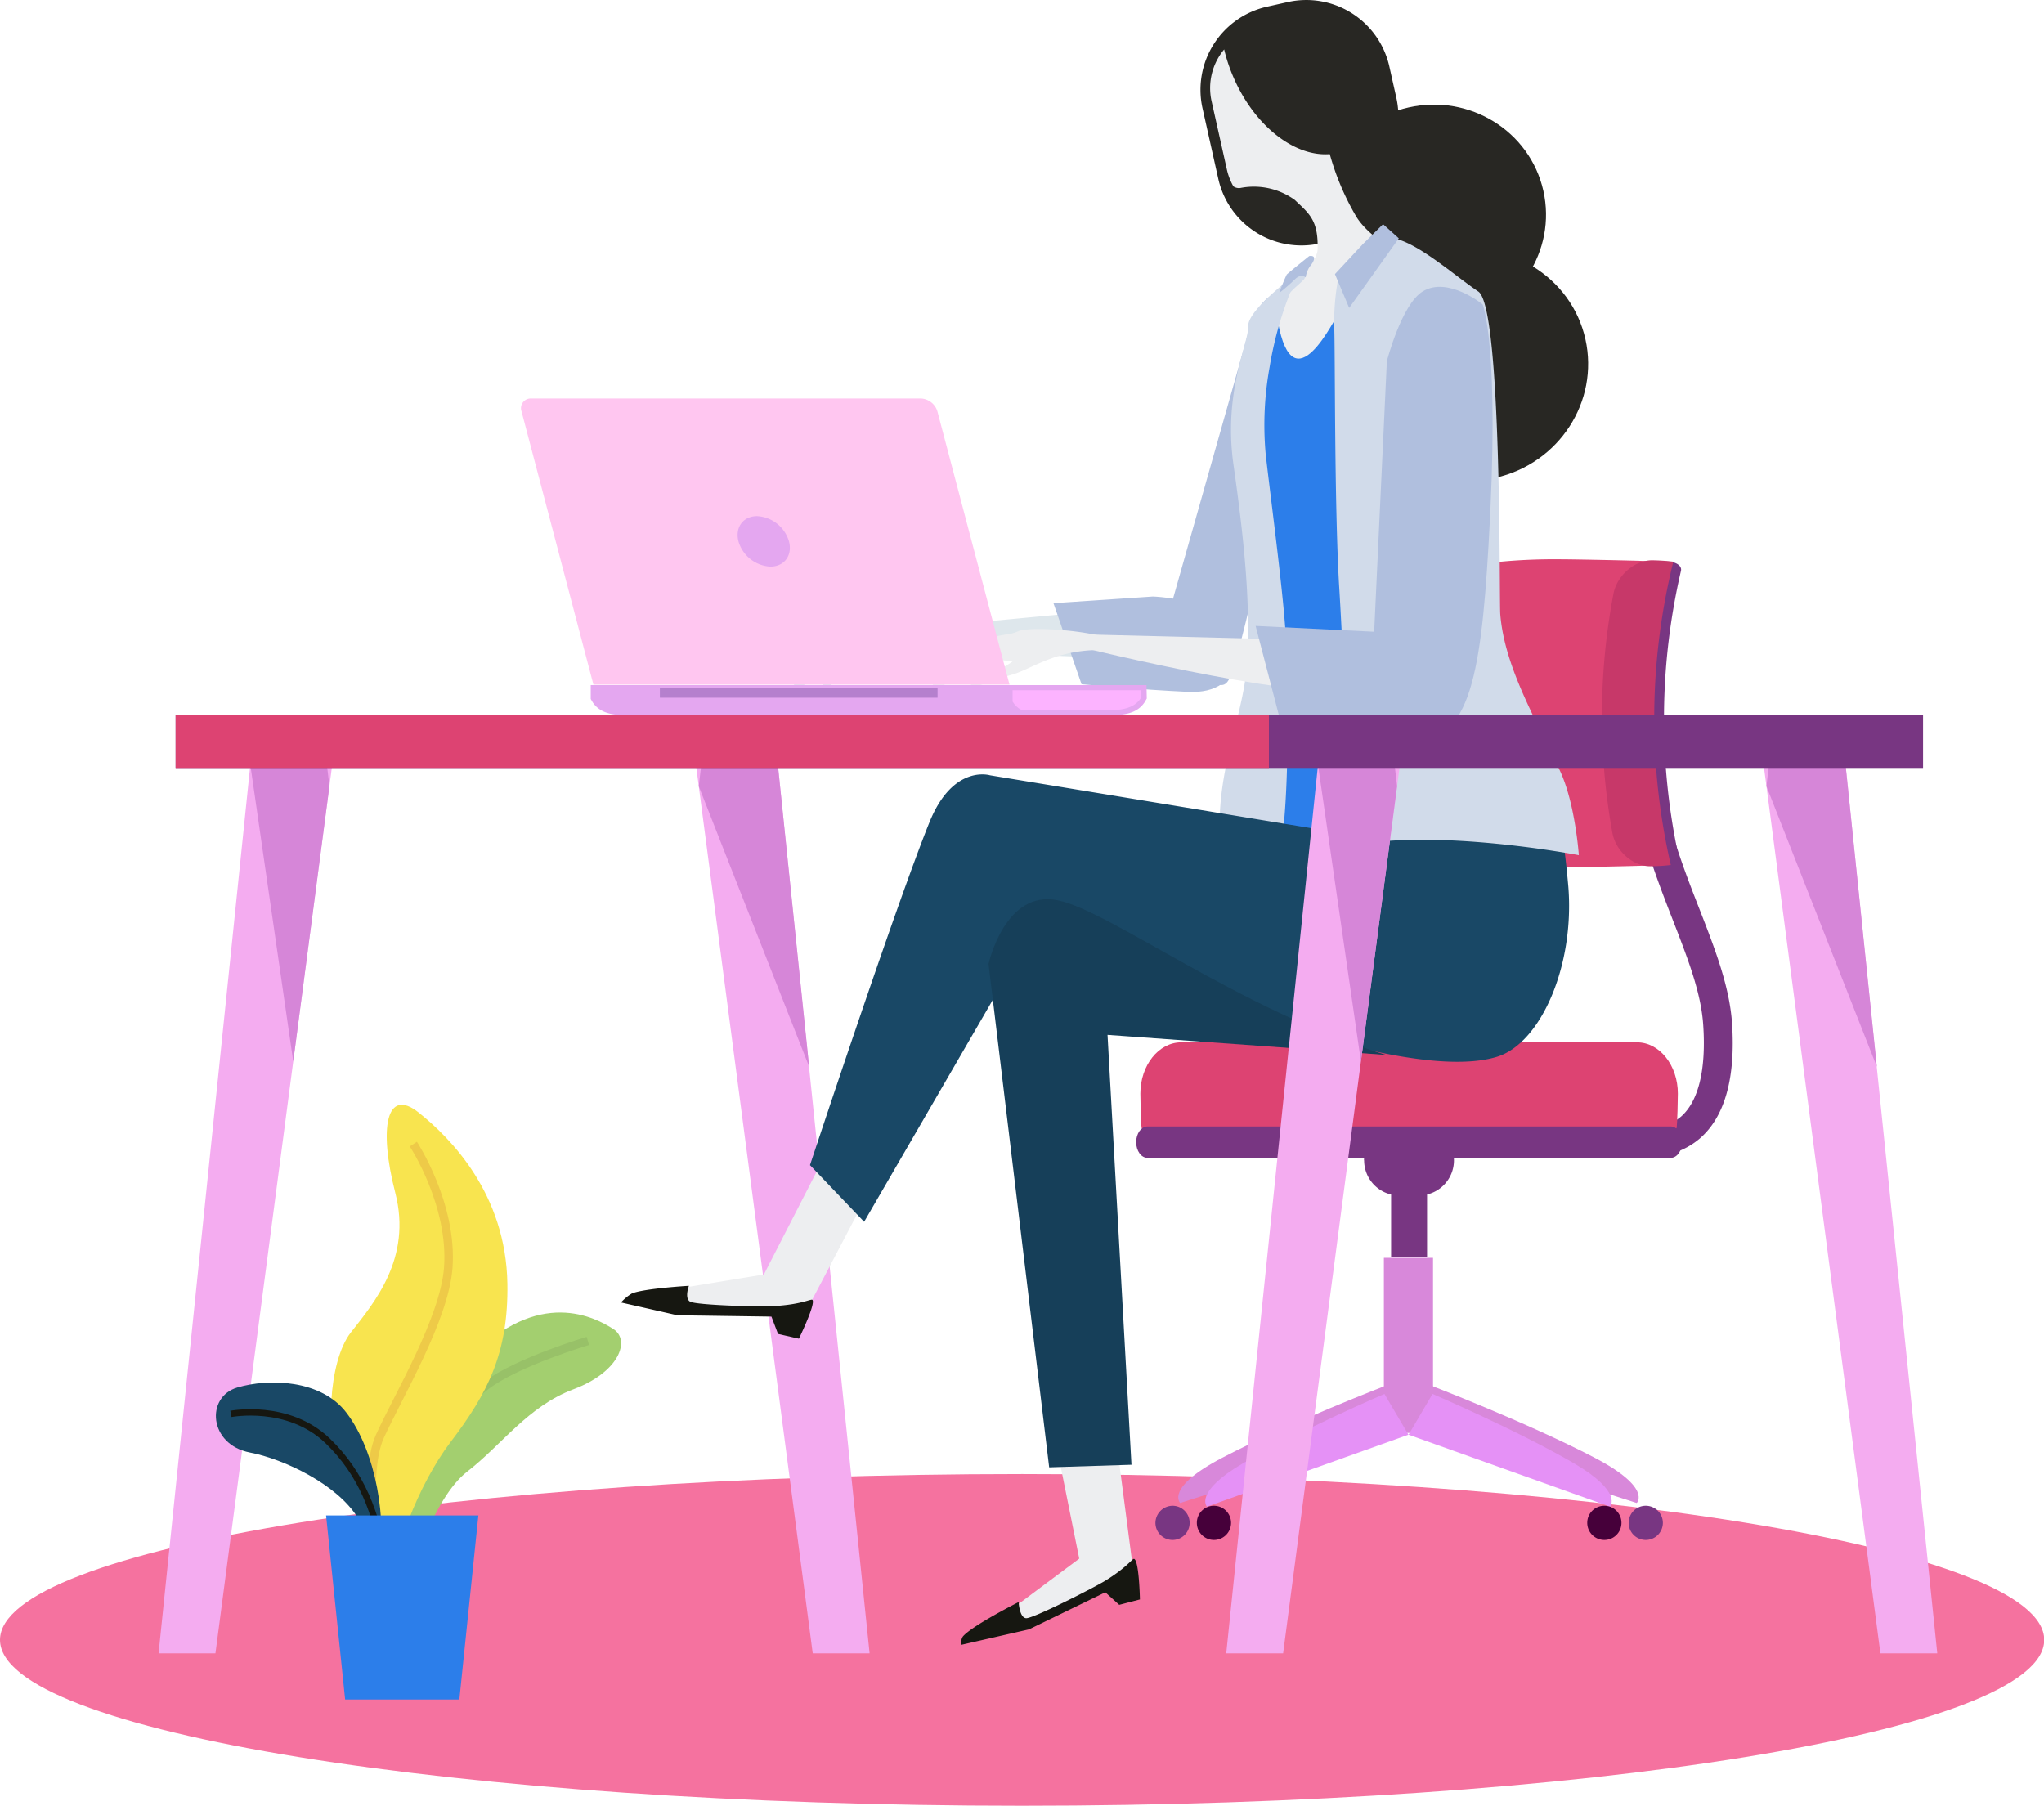
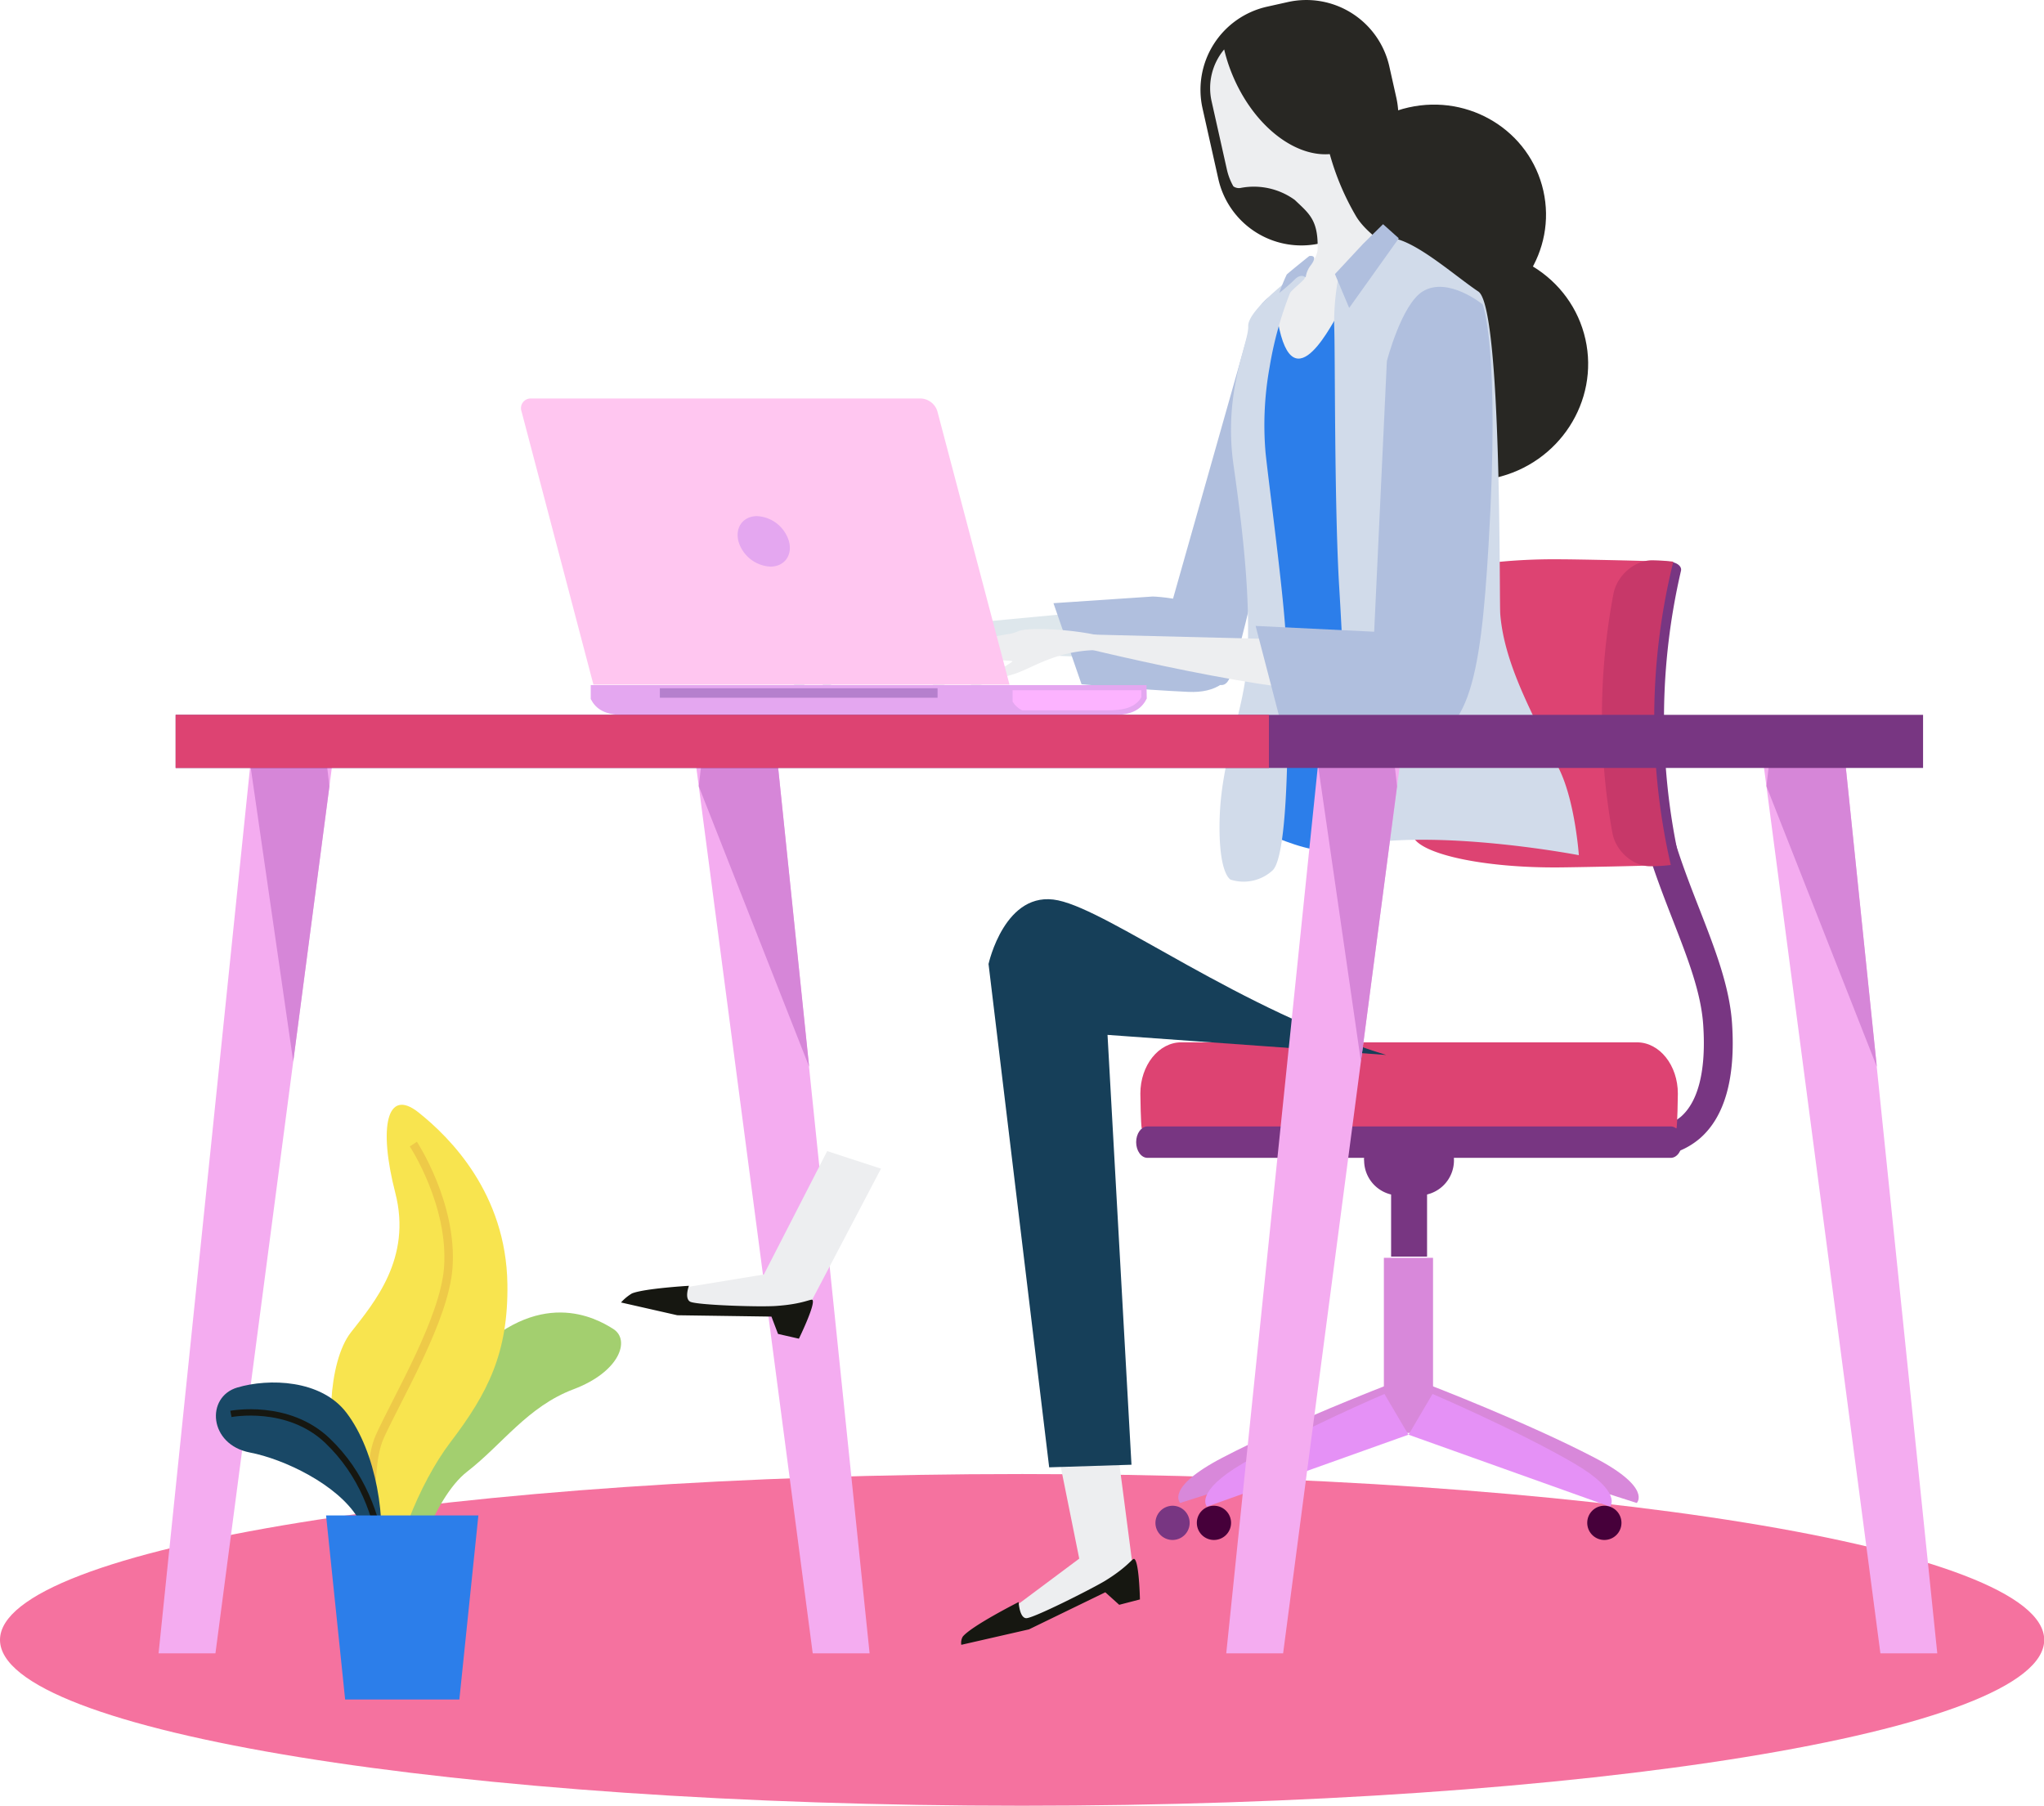
<svg xmlns="http://www.w3.org/2000/svg" viewBox="0 0 471.89 416.9">
  <defs>
    <style>.cls-1{fill:#f5729f;}.cls-2{fill:#f4acf0;}.cls-3{fill:#d686d8;}.cls-4{fill:#783682;}.cls-5{fill:#d888da;}.cls-6{fill:#e591f6;}.cls-7{fill:#46003a;}.cls-8{fill:#dd4372;}.cls-9{fill:#c73869;}.cls-10{fill:#dee7ec;}.cls-11{fill:#b0bfde;}.cls-12{fill:#282723;}.cls-13{fill:#edeef0;}.cls-14{fill:#2c7eea;}.cls-15{fill:#d1dbea;}.cls-16{fill:#161711;}.cls-17{fill:#194866;}.cls-18{fill:#163f59;}.cls-19{fill:#e4a7f0;}.cls-20{fill:#fcb3ff;}.cls-21{fill:#b580cd;}.cls-22{fill:#ffc6f0;}.cls-23{fill:#a3cf6f;}.cls-24,.cls-26,.cls-27{fill:none;stroke-miterlimit:10;}.cls-24{stroke:#98c168;}.cls-24,.cls-26{stroke-width:1.96px;}.cls-25{fill:#f8e44f;}.cls-26{stroke:#eeca48;}.cls-27{stroke:#161711;stroke-width:1.47px;}</style>
  </defs>
  <g id="Layer_2" data-name="Layer 2">
    <g id="Layer_1-2" data-name="Layer 1">
      <path class="cls-1" d="M0,378.61c0,21.15,105.64,38.29,235.94,38.29s236-17.14,236-38.29-105.64-38.29-235.95-38.29S0,357.46,0,378.61Z" />
      <polygon class="cls-2" points="187.63 381.71 200.76 381.71 179.09 171.85 160.05 171.85 187.63 381.71" />
      <polygon class="cls-3" points="161.32 181.53 186.81 246.29 179.58 176.59 179.09 171.85 162.45 171.85 161.32 181.53" />
      <path class="cls-4" d="M380.93,267a17.41,17.41,0,0,0,11.5-4.16c5.78-5,8.28-14,7.44-26.56-.57-8.51-3.91-17.11-7.46-26.23-6-15.33-12.72-32.71-9.18-55.7l-6.57-1c-3.81,24.75,3.6,43.8,9.56,59.12,3.5,9,6.52,16.77,7,24.26.68,10.22-1.08,17.49-5.11,21.05a11,11,0,0,1-8.78,2.47L378,266.79A14.68,14.68,0,0,0,380.93,267Z" />
      <path class="cls-5" d="M330,319.75l-6.48,9.86L377.87,347s3.63-3.47-9.71-10.44C352.64,328.45,330,319.75,330,319.75Z" />
      <path class="cls-5" d="M320.34,319.75l6.47,9.86L272.47,347s-3.63-3.47,9.71-10.44C297.7,328.45,320.34,319.75,320.34,319.75Z" />
      <rect class="cls-5" x="319.49" y="290.4" width="11.35" height="40.43" />
      <path class="cls-6" d="M330.72,321.83l-5.53,9.41,46.51,16.61s3.11-3.31-8.3-10C350.11,330.13,330.72,321.83,330.72,321.83Z" />
      <path class="cls-6" d="M319.62,321.83l5.54,9.41-46.52,16.61s-3.11-3.31,8.3-10C300.23,330.13,319.62,321.83,319.62,321.83Z" />
      <path class="cls-7" d="M366.44,351.59a3.95,3.95,0,1,0,3.94-3.95A3.94,3.94,0,0,0,366.44,351.59Z" />
      <path class="cls-7" d="M276.31,351.59a3.95,3.95,0,1,0,3.94-3.95A3.94,3.94,0,0,0,276.31,351.59Z" />
-       <path class="cls-4" d="M376,351.59a3.95,3.95,0,1,0,3.94-3.95A3.95,3.95,0,0,0,376,351.59Z" />
      <path class="cls-4" d="M266.75,351.59a3.95,3.95,0,1,0,3.95-3.95A4,4,0,0,0,266.75,351.59Z" />
      <rect class="cls-4" x="321.16" y="275.58" width="8.3" height="14.54" />
      <path class="cls-4" d="M314.93,267.9A8.1,8.1,0,0,0,323,276h4.57a8.1,8.1,0,0,0,8.1-8.1h0a8.1,8.1,0,0,0-8.1-8.1H323a8.1,8.1,0,0,0-8.1,8.1Z" />
      <path class="cls-8" d="M263.58,260.49c-.2-.95-.31-6.93-.31-8,0-6.54,4.23-11.84,9.44-11.84H377.92c5.22,0,9.44,5.3,9.44,11.84,0,1-.11,7-.31,8Z" />
      <path class="cls-4" d="M388.33,263.7c0,2-1.17,3.62-2.61,3.62H264.91c-1.44,0-2.61-1.62-2.61-3.62h0c0-2,1.17-3.63,2.61-3.63H385.72c1.44,0,2.61,1.63,2.61,3.63Z" />
      <path class="cls-8" d="M382.44,199.74c-2.59.2-19.08.49-21.93.52-18.05.22-33.6-3.17-34.46-7.62a154.24,154.24,0,0,1-.47-55.9c.77-4.45,16.55-7.83,35-7.61,2.91,0,19.74.33,22.38.52A151.21,151.21,0,0,0,382.44,199.74Z" />
      <path class="cls-4" d="M384.92,129.65c2,0,3.43,1,3.16,2.14a151,151,0,0,0-.57,65.82c.25,1.16-1.14,2.12-3.12,2.14h0c-2,0-3.81-.89-4.06-2.06a151.28,151.28,0,0,1,.43-66c.28-1.16,2.14-2.09,4.16-2.06Z" />
      <path class="cls-9" d="M385.73,199.71A42.86,42.86,0,0,1,381,200c-3.94,0-8-3.42-8.77-7.79a151.64,151.64,0,0,1,.25-55.06c.82-4.37,5-7.84,9-7.79a47.19,47.19,0,0,1,4.83.32A151.14,151.14,0,0,0,385.73,199.71Z" />
      <path class="cls-10" d="M276.25,147.06s-.12,4.6-22.42,4.62-55-5.47-55-5.47l51.44-4.86S270,140.43,276.25,147.06Z" />
      <path class="cls-10" d="M216.33,147.84c-10.6.33-15,5.79-19.13,7.57a71,71,0,0,0-8.27,4.39c2.22-4.61,5.64-4.85,7.31-6.37s1.24-.78-2.54-.94c-2.15-.09-5.81,3.81-8.46,6a8.73,8.73,0,0,1-3.76,2.08,47,47,0,0,1,6-7.1A54.35,54.35,0,0,1,198,145.81c2.23-.95,9.32-1.43,14.39-.92C218.07,145.48,224,147.59,216.33,147.84Z" />
      <path class="cls-10" d="M198.53,146s-8.05,2.32-9.44,3.44c-1,.77-5,5.26-5,5.26a10.6,10.6,0,0,0,4.72-2.29C190.53,150.71,198.53,146,198.53,146Z" />
      <path class="cls-11" d="M266.16,137.72s20.57.58,19.57,12.8c-.56,6.94-5.16,9.5-11.38,9.22-11.55-.54-24.66-1.77-24.66-1.77l-6.48-18.71Z" />
      <path class="cls-11" d="M270.52,139.25l17.94-63.33s2.64-9.27,7.58-7.72c7.13,2.24,3.9,9.87,3.43,14.34-.94,9.12,0,13-5.71,35.15-3.53,13.62-6.46,29.28-9.65,38.27-2.19,6.2-6.59-2.42-12.88-4.64C259.5,147.15,270.52,139.25,270.52,139.25Z" />
      <path class="cls-12" d="M305.32,55.47c3.09,13.79,17,22.41,31.09,19.25s23-16.88,19.9-30.67-17-22.4-31.09-19.25S302.23,41.69,305.32,55.47Z" />
      <path class="cls-12" d="M281.27,41.31a19.65,19.65,0,0,0,23.47,14.88L307.49,46a19.64,19.64,0,0,0,14.87-23.47l-1.61-7.19A19.64,19.64,0,0,0,297.29.48l-4.8,1.07A19.66,19.66,0,0,0,277.62,25Z" />
      <path class="cls-13" d="M282.62,11.41a37.67,37.67,0,0,0,1.67,5.3C289,28.58,298.56,36.25,307,35.58A59.84,59.84,0,0,0,313,49.81c2.61,4.52,9.45,8.37,9.45,8.37,3.31,8.29-29.86,36-31.28,35.32C288.2,92,293.6,72,299,65.85c2.55-2.9,5.14-6.31,5.19-8.26.2-6.84-2-8.29-5.27-11.43a16.09,16.09,0,0,0-12.39-2.79,2.24,2.24,0,0,1-1.78-.34,14,14,0,0,1-1.5-3.88l-3.54-15.8A13.9,13.9,0,0,1,282.62,11.41Z" />
      <path class="cls-14" d="M317,187.73s-8.5,7.69-10.89,8.38c-3.2.91-12.15-3-12.15-3s2.47-39.9,1.55-55.72-4.63-20.38-4.21-25.27c.69-7.81-5.65-11.79-3.78-17.74s6.58-27.35,6.9-24.38c2.76,25.3,12.46,5.79,14.4,2.74C309.89,71.1,317,187.73,317,187.73Z" />
      <path class="cls-15" d="M299.26,63.26S288,71.5,288.17,75.31s-5.81,15.06-3.4,32c2.76,19.32,3.79,32.29,3.22,44.61s-6.25,23-6.44,38.17c-.15,11.89,2.57,13,2.57,13a9.89,9.89,0,0,0,9.66-2.12c4.4-4.07,3.62-44.74,3-55s-3.86-34.35-4.6-41.39a74.83,74.83,0,0,1,.92-19.77,83.42,83.42,0,0,1,4.72-17.15c.22-.55,3.14-2.89,3.33-3.32C301.9,62.45,300.18,62.22,299.26,63.26Z" />
      <path class="cls-11" d="M302.25,59.12s2.33-.48.34,2.18a5.63,5.63,0,0,0-1.15,2.76s-1-1.06-2.53.46-3.56,3.11-3.56,3.11a38.41,38.41,0,0,1,1.72-4.26C298.22,62.35,302.25,59.12,302.25,59.12Z" />
      <path class="cls-12" d="M312.77,90.22c3.23,14.39,17.76,23.39,32.46,20.1s24-17.64,20.79-32-17.76-23.4-32.47-20.1S309.54,75.82,312.77,90.22Z" />
      <polygon class="cls-13" points="256.63 324.24 261.73 363.37 239.67 373.49 227.43 376.07 249.16 359.85 242.05 324.55 256.63 324.24" />
      <path class="cls-16" d="M263.17,369.27l-4.78,1.24-3.21-2.89-17.62,8.56-15.63,3.57a2.88,2.88,0,0,1,.33-1.88c2-2.48,12.91-8,12.91-8s.18,3.63,1.73,3.73S252,366.85,255.08,365c5.37-3.29,6.38-5.33,6.79-5.07C263,360.55,263.17,369.27,263.17,369.27Z" />
      <polygon class="cls-13" points="203.39 269.82 185.88 303.17 161.64 301.98 149.59 298.63 176.35 294.25 190.97 265.76 203.39 269.82" />
      <path class="cls-16" d="M184.44,309.07l-4.82-1.1-1.52-4-21.73-.31-13-2.95a11,11,0,0,1,2.53-2.09c2.89-1.16,13.15-1.76,13.15-1.76s-1.08,2.84.25,3.65,16.27,1.29,19.92,1c6.29-.43,8.12-1.77,8.37-1.36C188.27,301.24,184.44,309.07,184.44,309.07Z" />
-       <path class="cls-17" d="M331.41,170.1l-13.07,5.69-5.69,17.05L228.56,179s-8.56-2.64-14,10.89C206.78,209.14,187,269,187,269l12.5,13.08,39.22-67.65s80.37,37.7,106.87,29.56c10.17-3.12,17.94-21.08,16.49-39.22a233.89,233.89,0,0,0-4-27.29Z" />
      <path class="cls-18" d="M320,243.56l-64.31-4.63,5.53,99.24-19,.6-14-116.21s3.78-17.3,16.07-14.69S286.35,233.25,320,243.56Z" />
      <path class="cls-15" d="M311.92,195.3s-1.55-40.38-2.73-59.53-.92-56.1-1.18-60.7A56.39,56.39,0,0,1,309,64s5.82-9.93,12.3-9.06c5.71.76,14.5,8.69,20,12.37s4.79,71.11,5.06,74.5c1,12.27,8.28,24.38,13.79,36.16,3.53,7.55,4.35,19.47,4.35,19.47S331.79,191.14,311.92,195.3Z" />
      <polygon class="cls-11" points="319.3 51.76 314.68 56.31 308.19 63.28 311.48 71.09 322.94 55.02 319.3 51.76" />
      <path class="cls-13" d="M328.11,157.26s-.7,4.93-27.14,2-64.61-13.15-64.61-13.15l61.57,1.54S321.45,149.29,328.11,157.26Z" />
      <path class="cls-13" d="M257,150.2c-12.61-1-18.45,4.26-23.59,5.63a91.75,91.75,0,0,0-10.32,3.64c3.18-4.68,7.26-4.48,9.42-5.91s1.57-.66-2.89-1.34c-2.54-.38-7.34,3.35-10.74,5.35a10.64,10.64,0,0,1-4.71,1.74,51.68,51.68,0,0,1,8-6.85,64.16,64.16,0,0,1,13.3-6.87c2.76-.74,11.21-.31,17.16.91C259.31,147.88,266.05,150.94,257,150.2Z" />
      <path class="cls-13" d="M236.08,145.87s-9.82,1.44-11.6,2.46c-1.24.7-6.52,5-6.52,5a13.39,13.39,0,0,0,5.87-1.84C226.05,149.89,236.08,145.87,236.08,145.87Z" />
      <path class="cls-11" d="M317.25,145.85l2.93-62.47s3.37-13.09,8.28-16.1c5.82-3.56,13.83,3,13.83,3s4.1,9.75,1.35,55.82C341.8,157,339,172.91,324.35,170.66c-13.64-2.1-29-5.15-29-5.15l-5.47-21Z" />
      <path class="cls-19" d="M264.69,161.38l.06-.1-.06-3.1H136.38v3.1a.16.16,0,0,0,0,.1l.33.57c1.65,2.69,4.61,3.17,8,3.17H256.37c3.39,0,6.34-.48,8-3.17Z" />
      <path class="cls-20" d="M233.77,161.9a.1.1,0,0,0,0,.08l.32.47A5.19,5.19,0,0,0,236,164h19.51c3.26,0,6.1-.39,7.69-2.56l.31-.47a.35.35,0,0,0,0-.08l0-1.53H233.77Z" />
      <rect class="cls-21" x="152.34" y="158.9" width="64.11" height="2.19" />
      <path class="cls-22" d="M233.06,158.06,216.42,95a4.19,4.19,0,0,0-3.8-3h-90a2.24,2.24,0,0,0-2.21,3L137,158.06Z" />
      <path class="cls-19" d="M182.15,125c.85,3.21-1.07,5.82-4.29,5.82a8.12,8.12,0,0,1-7.37-5.82c-.84-3.23,1.07-5.84,4.3-5.84A8.11,8.11,0,0,1,182.15,125Z" />
      <polygon class="cls-2" points="49.74 381.71 36.61 381.71 58.28 171.85 77.32 171.85 49.74 381.71" />
      <polygon class="cls-3" points="76.05 181.53 67.7 245.08 57.79 176.59 58.28 171.85 74.92 171.85 76.05 181.53" />
      <polygon class="cls-2" points="296.23 381.71 283.1 381.71 304.77 171.85 323.81 171.85 296.23 381.71" />
      <polygon class="cls-3" points="322.54 181.53 314.19 245.08 304.28 176.59 304.77 171.85 321.42 171.85 322.54 181.53" />
      <polygon class="cls-2" points="434.12 381.71 447.25 381.71 425.59 171.85 406.54 171.85 434.12 381.71" />
      <polygon class="cls-3" points="407.81 181.53 433.3 246.29 426.07 176.59 425.59 171.85 408.94 171.85 407.81 181.53" />
      <rect class="cls-4" x="40.55" y="165.04" width="403.42" height="12.26" />
      <rect class="cls-8" x="40.55" y="165.04" width="252.4" height="12.26" />
      <path class="cls-23" d="M94.7,364.28s5.12-18.31,13.18-24.54,13.92-15,24.54-19,13.19-11.36,9.16-13.92-17.22-9.89-33.33,7-20.15,30-19.78,45.78S94,373.44,94.7,364.28Z" />
-       <path class="cls-24" d="M135.72,309.59s-16.12,4.76-23.44,10.25-20.88,20.88-21.61,35.9" />
      <path class="cls-25" d="M90.3,370.14S82,346.7,78.58,339.38,75.65,314.47,81,307.63s14.16-17.09,10.26-32.23-2-24.42,5.37-18.56,20.19,18.78,20.51,39.56c.24,15.87-4.44,25.16-13.19,36.63C96.89,342.31,89.81,359.4,90.3,370.14Z" />
      <path class="cls-26" d="M87.74,364.53s-4.4-23.44,0-33,14.87-27.13,15.75-38.82c1.09-14.65-8.06-28.57-8.06-28.57" />
      <path class="cls-17" d="M57.7,335.35c-9.52-1.84-10.25-12.82-2.93-15S74.18,318.5,80,326.19c6.8,8.92,9.53,24.91,7.33,36.26s0-4.39-4.76-12.08S65.56,336.86,57.7,335.35Z" />
      <path class="cls-27" d="M53.31,326.44s13.18-2.57,22.34,6.22c7.92,7.61,11.35,17.09,12.82,26.86" />
      <polygon class="cls-14" points="106.05 392.37 79.68 392.37 75.28 349.88 110.44 349.88 106.05 392.37" />
    </g>
  </g>
</svg>